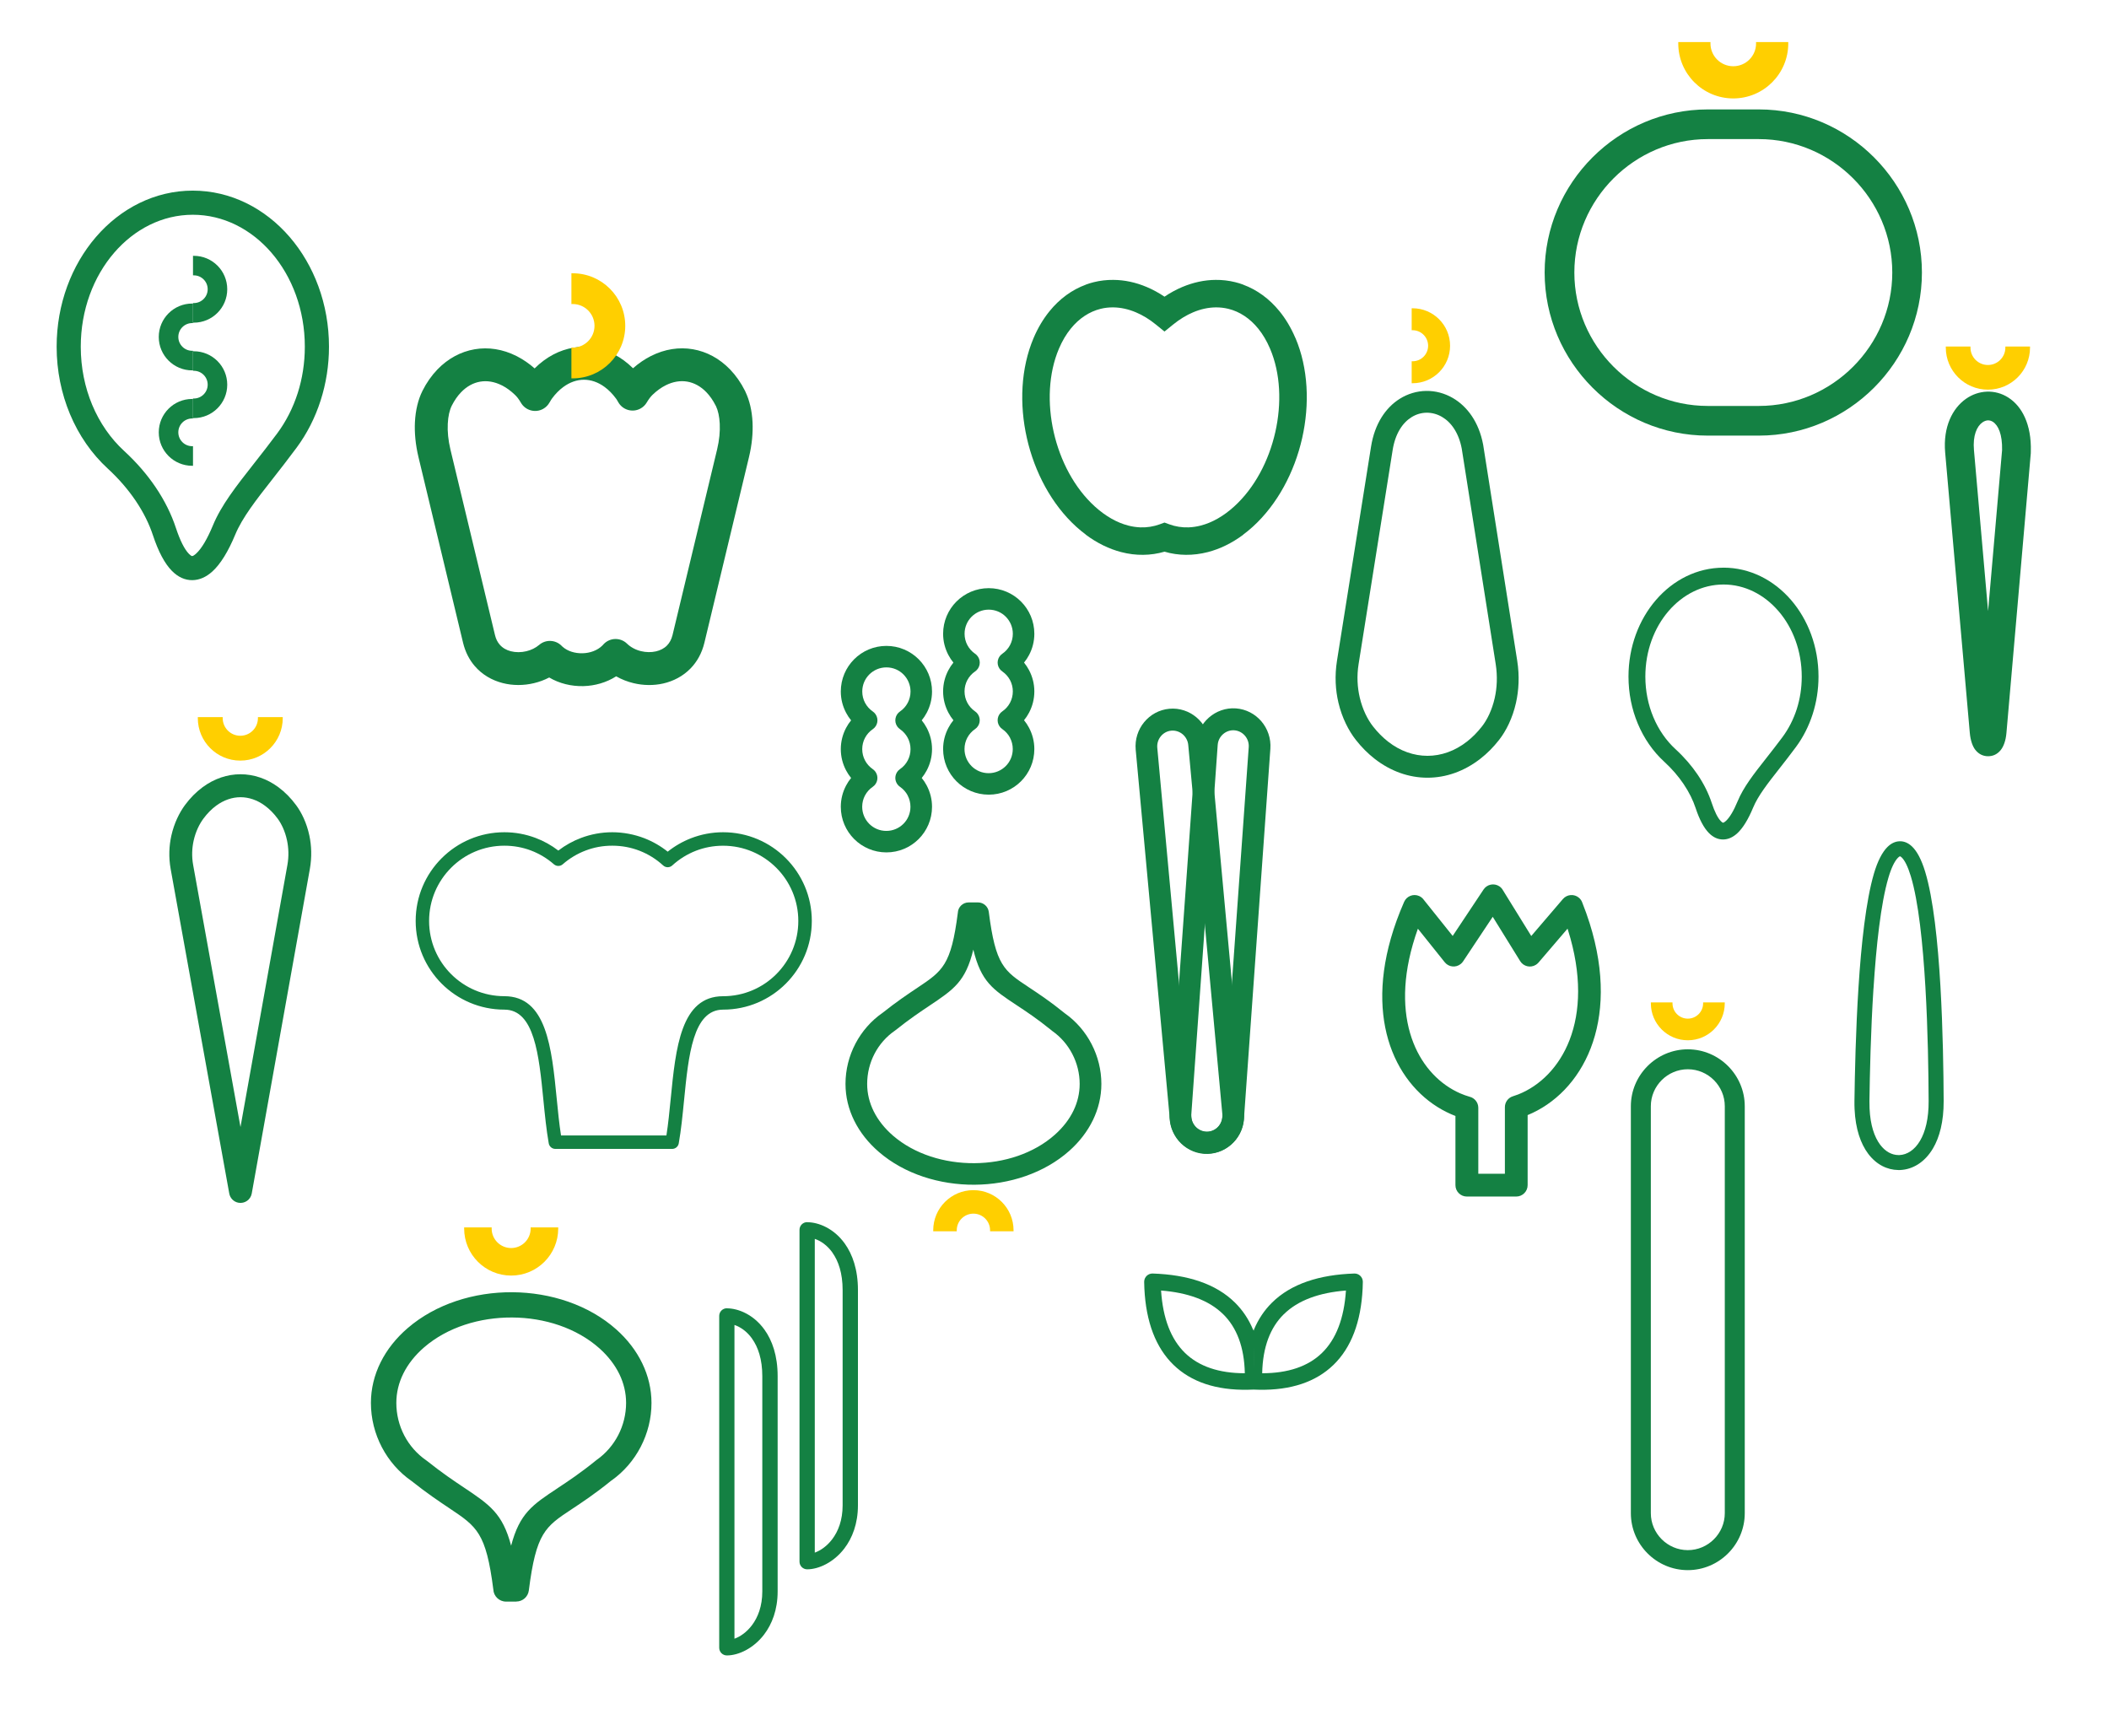
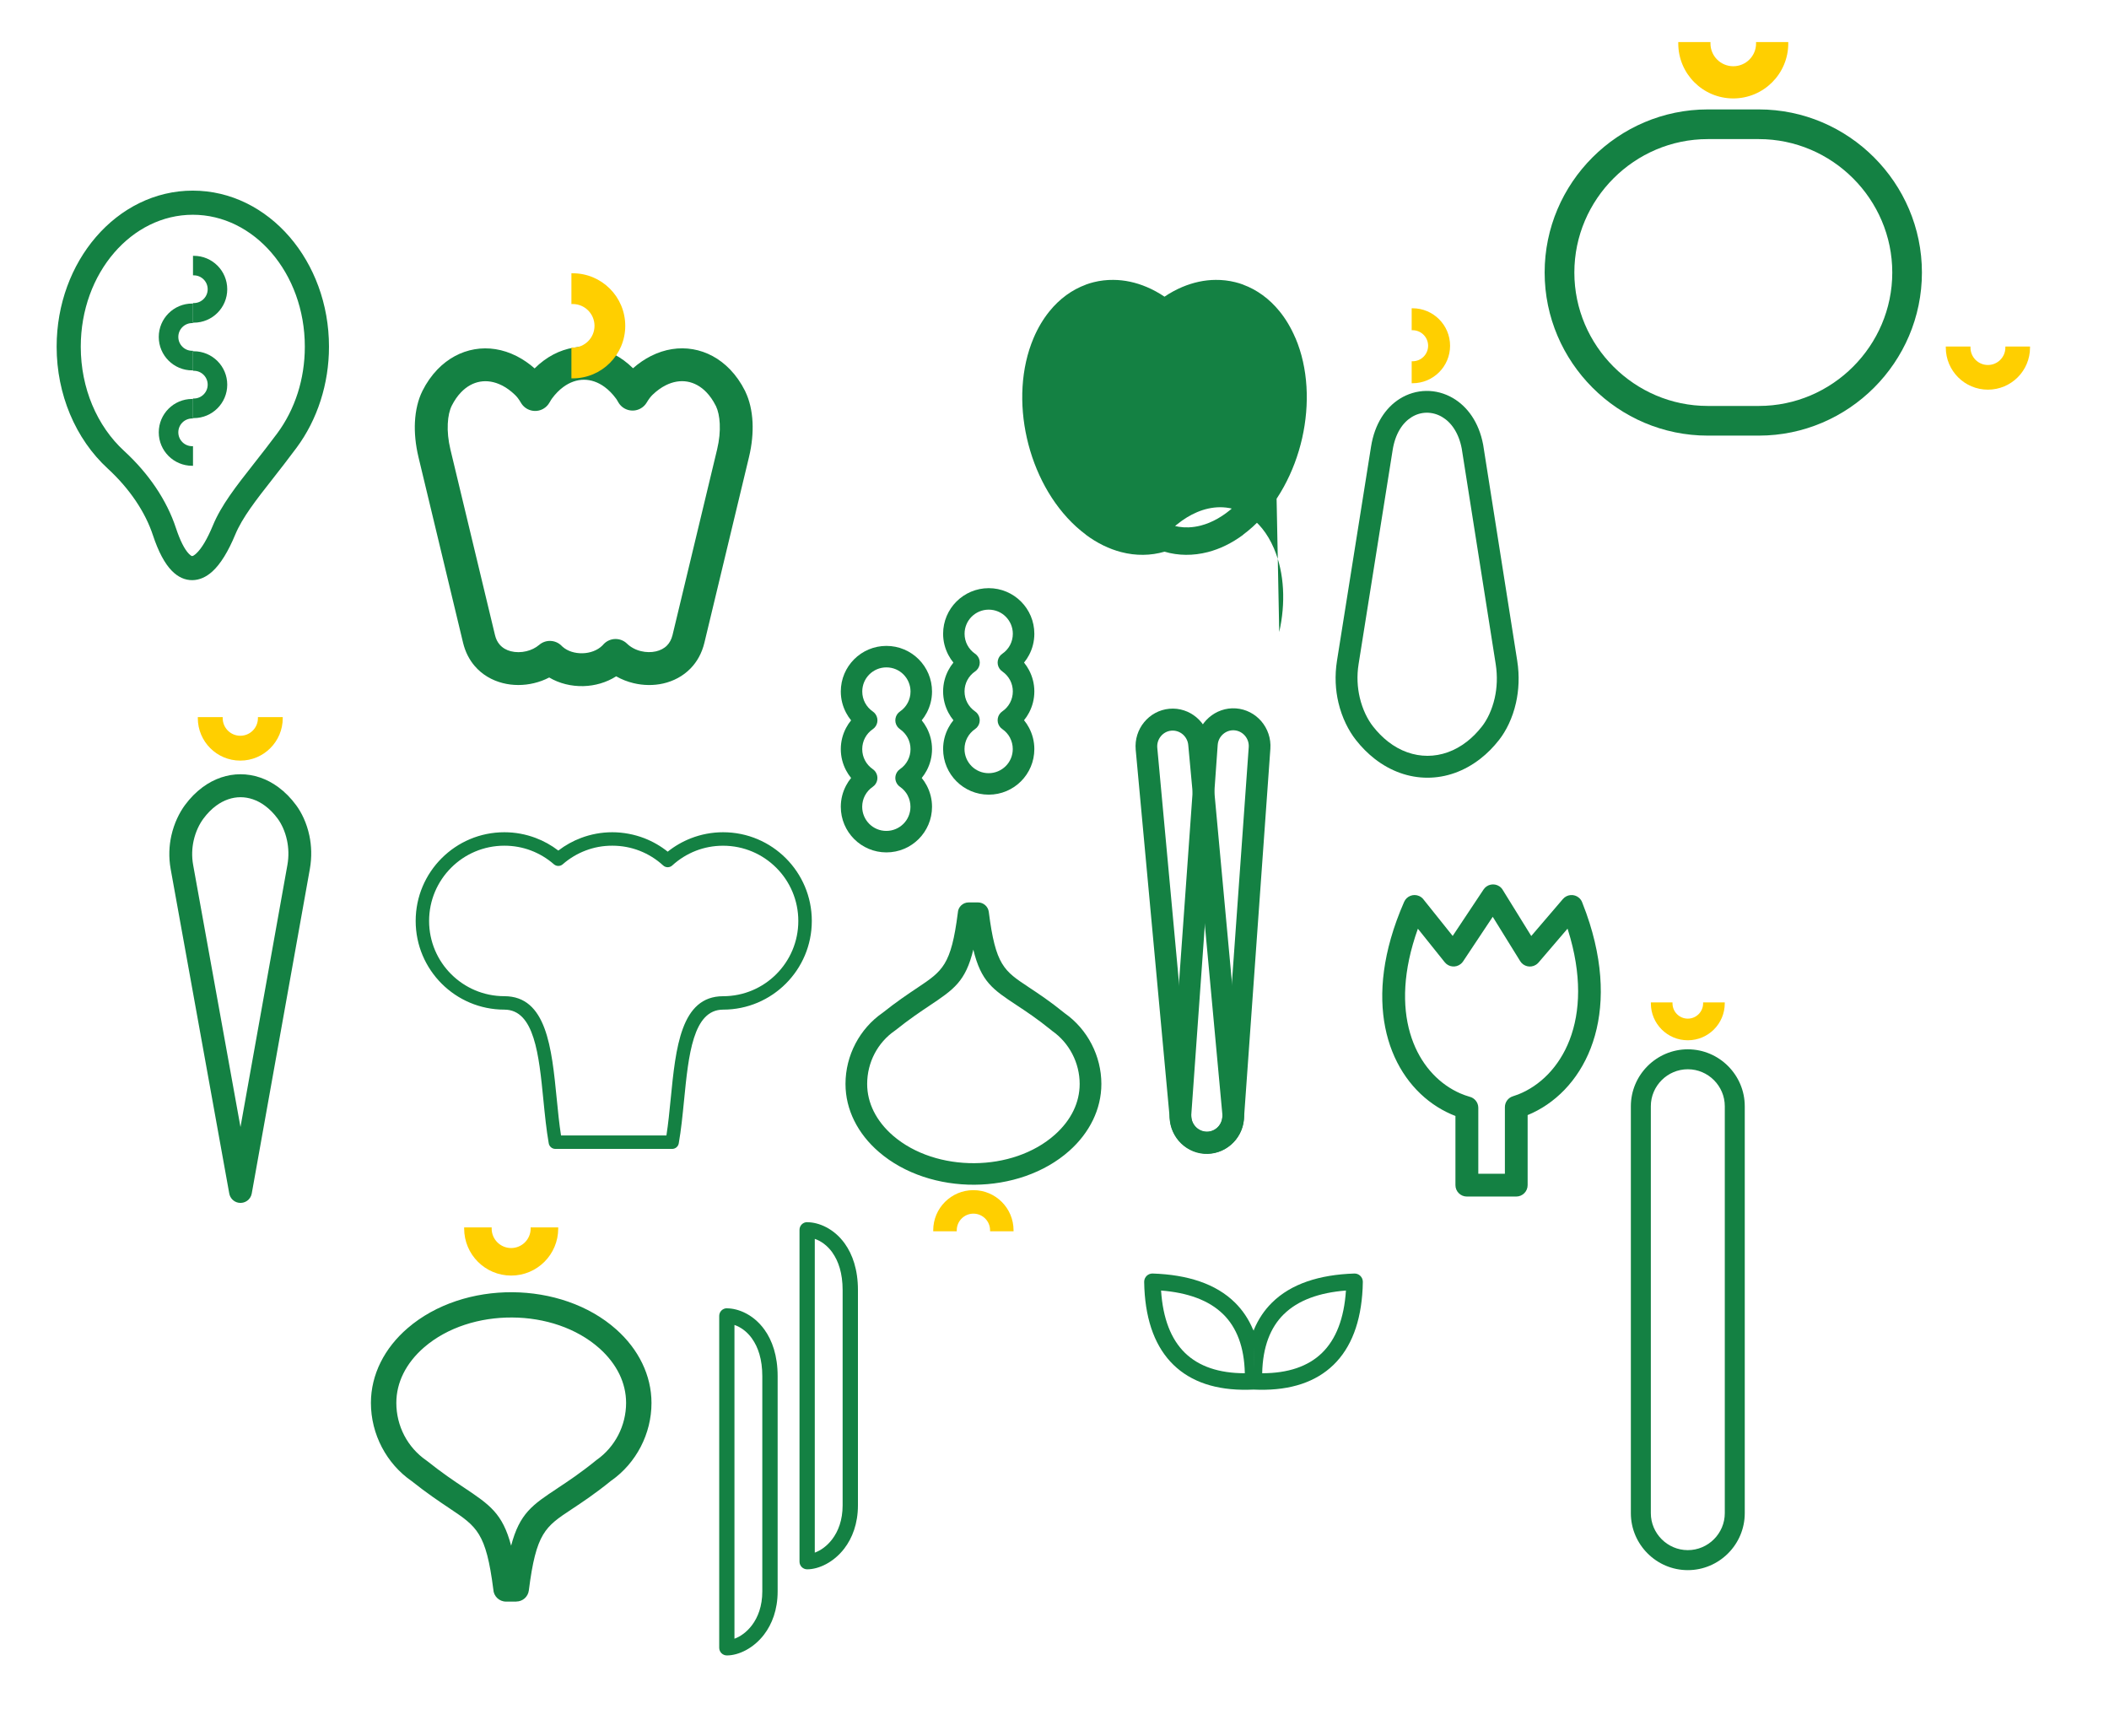
<svg xmlns="http://www.w3.org/2000/svg" id="Layer_1" viewBox="0 0 669.52 551.1">
  <defs>
    <style>
      .cls-1, .cls-2 {
        fill: #148143;
      }

      .cls-1, .cls-3 {
        fill-rule: evenodd;
      }

      .cls-3 {
        fill: #ffcf00;
      }
    </style>
  </defs>
  <g>
    <path class="cls-2" d="M333.74,327.06c-4.43-3.6-8.07-6-11.04-7.96-7.55-4.99-11.25-7.44-13.71-17.62-2.46,10.14-6.18,12.63-13.97,17.84-2.85,1.91-6.33,4.23-10.64,7.68-.08.06-.16.12-.24.18-2.77,1.9-4.98,4.43-6.49,7.32-1.53,2.92-2.36,6.22-2.36,9.64,0,3.05.73,5.96,2.06,8.65,1.42,2.86,3.52,5.49,6.16,7.77,6.82,5.88,16.31,8.79,25.82,8.73,9.46-.06,18.86-3.08,25.57-9.06,2.53-2.26,4.54-4.83,5.89-7.63,1.27-2.63,1.96-5.48,1.96-8.46,0-3.34-.82-6.6-2.32-9.49-1.49-2.89-3.66-5.42-6.36-7.32-.11-.08-.22-.17-.32-.26h0ZM326.5,313.37c3.07,2.03,6.83,4.51,11.57,8.36,3.59,2.53,6.48,5.91,8.47,9.76,2,3.87,3.1,8.21,3.1,12.64,0,4.02-.94,7.87-2.66,11.44-1.76,3.63-4.31,6.94-7.5,9.78-7.99,7.12-19.05,10.71-30.12,10.78-11.07.07-22.22-3.4-30.34-10.4-3.33-2.87-6-6.22-7.83-9.92-1.8-3.63-2.78-7.57-2.78-11.69,0-4.51,1.12-8.9,3.17-12.81,2.03-3.86,4.96-7.24,8.62-9.77,4.41-3.51,8.04-5.94,11.02-7.93,8.06-5.39,10.72-7.17,12.85-23.81.07-1.84,1.59-3.3,3.44-3.3h2.99c1.7.01,3.18,1.28,3.4,3.01,2.15,16.94,4.81,18.7,12.61,23.86Z" />
    <path class="cls-3" d="M321.76,390.91c0-.1,0-.21,0-.31,0-7.04-5.71-12.75-12.75-12.75s-12.75,5.71-12.75,12.75c0,.1,0,.21,0,.31h7.47c0-.1,0-.21,0-.31,0-2.92,2.37-5.29,5.29-5.29s5.29,2.37,5.29,5.29c0,.1,0,.21,0,.31h7.47Z" />
  </g>
-   <path class="cls-2" d="M411.23,107.3c-1.37-3.22-3.06-6.05-5.02-8.46-3.26-4.02-7.21-6.86-11.55-8.46v-.02c-.84-.31-1.69-.57-2.55-.78-2.02-.5-4.09-.74-6.19-.72-3.51.02-7.1.78-10.65,2.28-1.88.8-3.75,1.81-5.59,3.05-1.84-1.24-3.71-2.25-5.59-3.05-3.55-1.51-7.14-2.26-10.65-2.28-2.1-.02-4.18.22-6.19.72-.86.21-1.71.47-2.55.78v.02c-4.35,1.6-8.3,4.44-11.55,8.46-1.96,2.42-3.65,5.24-5.02,8.46-4.06,9.56-4.58,21.02-2.13,31.81,2.44,10.79,7.85,21.01,15.66,28.11,1,.91,2.02,1.74,3.05,2.51v.04c3.62,2.69,7.4,4.51,11.19,5.5,2.36.62,4.71.91,7.02.88,2.31-.02,4.58-.36,6.77-1,2.19.65,4.46.98,6.77,1,2.31.02,4.66-.27,7.02-.88,3.79-.99,7.58-2.81,11.19-5.5v-.04c1.03-.77,2.05-1.6,3.05-2.51,7.8-7.1,13.22-17.32,15.66-28.11,2.44-10.8,1.93-22.26-2.13-31.81ZM404.85,137.21c-2.06,9.11-6.57,17.69-13.03,23.57-3.46,3.15-7.07,5.15-10.6,6.07-1.31.34-2.61.53-3.89.58-2.12.07-4.18-.25-6.13-.97l-1.5-.55h-.02s-.02,0-.02,0l-1.5.55c-1.94.71-4.01,1.04-6.13.97-1.28-.05-2.59-.24-3.89-.58-3.53-.92-7.14-2.93-10.6-6.07-6.46-5.88-10.96-14.45-13.03-23.57-2.06-9.1-1.67-18.65,1.65-26.49,1.05-2.48,2.32-4.61,3.76-6.38,2.67-3.3,5.94-5.41,9.47-6.29,1.31-.33,2.68-.48,4.07-.46,2.34.03,4.76.56,7.17,1.58,2.12.9,4.23,2.17,6.28,3.84l2.75,2.23.02-.02.02.02,2.75-2.23c2.05-1.66,4.16-2.94,6.28-3.84,2.42-1.03,4.84-1.55,7.17-1.58,1.39-.02,2.75.14,4.07.46,3.53.87,6.8,2.99,9.47,6.29,1.44,1.77,2.7,3.9,3.76,6.38,3.33,7.83,3.71,17.38,1.65,26.49Z" />
+   <path class="cls-2" d="M411.23,107.3c-1.37-3.22-3.06-6.05-5.02-8.46-3.26-4.02-7.21-6.86-11.55-8.46v-.02c-.84-.31-1.69-.57-2.55-.78-2.02-.5-4.09-.74-6.19-.72-3.51.02-7.1.78-10.65,2.28-1.88.8-3.75,1.81-5.59,3.05-1.84-1.24-3.71-2.25-5.59-3.05-3.55-1.51-7.14-2.26-10.65-2.28-2.1-.02-4.18.22-6.19.72-.86.21-1.71.47-2.55.78v.02c-4.35,1.6-8.3,4.44-11.55,8.46-1.96,2.42-3.65,5.24-5.02,8.46-4.06,9.56-4.58,21.02-2.13,31.81,2.44,10.79,7.85,21.01,15.66,28.11,1,.91,2.02,1.74,3.05,2.51v.04c3.62,2.69,7.4,4.51,11.19,5.5,2.36.62,4.71.91,7.02.88,2.31-.02,4.58-.36,6.77-1,2.19.65,4.46.98,6.77,1,2.31.02,4.66-.27,7.02-.88,3.79-.99,7.58-2.81,11.19-5.5v-.04c1.03-.77,2.05-1.6,3.05-2.51,7.8-7.1,13.22-17.32,15.66-28.11,2.44-10.8,1.93-22.26-2.13-31.81ZM404.85,137.21c-2.06,9.11-6.57,17.69-13.03,23.57-3.46,3.15-7.07,5.15-10.6,6.07-1.31.34-2.61.53-3.89.58-2.12.07-4.18-.25-6.13-.97l-1.5-.55h-.02s-.02,0-.02,0l-1.5.55l2.75,2.23.02-.02.02.02,2.75-2.23c2.05-1.66,4.16-2.94,6.28-3.84,2.42-1.03,4.84-1.55,7.17-1.58,1.39-.02,2.75.14,4.07.46,3.53.87,6.8,2.99,9.47,6.29,1.44,1.77,2.7,3.9,3.76,6.38,3.33,7.83,3.71,17.38,1.65,26.49Z" />
  <path class="cls-2" d="M213.37,364.76h-37.06c-1.08,0-1.98-.81-2.12-1.85-.74-4.2-1.21-8.91-1.68-13.64-1.41-14.3-2.84-28.73-12.39-28.73-7.78,0-14.81-3.15-19.91-8.25-5.1-5.1-8.25-12.13-8.25-19.91s3.15-14.81,8.25-19.91c5.1-5.1,12.13-8.25,19.91-8.25,3.47,0,6.81.64,9.9,1.8,2.62.98,5.05,2.35,7.23,4.02,2.18-1.68,4.62-3.04,7.23-4.02,3.09-1.16,6.43-1.8,9.9-1.8s7.02.68,10.2,1.91c2.69,1.05,5.18,2.49,7.39,4.26,2.21-1.77,4.7-3.21,7.39-4.26,3.17-1.23,6.61-1.91,10.2-1.91,7.78,0,14.81,3.15,19.91,8.25,5.1,5.1,8.25,12.13,8.25,19.91s-3.15,14.81-8.25,19.91c-5.1,5.1-12.13,8.25-19.91,8.25-9.55,0-10.98,14.43-12.39,28.73-.47,4.76-.94,9.5-1.69,13.72-.18,1.04-1.08,1.77-2.1,1.77h0ZM178.12,360.49h33.44c.58-3.7.97-7.66,1.36-11.63,1.6-16.22,3.22-32.58,16.63-32.58,6.6,0,12.57-2.67,16.89-7,4.32-4.32,6.99-10.29,6.99-16.89s-2.67-12.57-6.99-16.89c-4.32-4.32-10.29-7-16.89-7-3.07,0-5.99.57-8.66,1.61-2.77,1.08-5.3,2.67-7.47,4.65-.81.75-2.07.77-2.9,0-2.17-1.99-4.7-3.58-7.48-4.66-2.67-1.04-5.59-1.61-8.66-1.61s-5.79.53-8.4,1.51c-2.71,1.02-5.18,2.51-7.32,4.38-.79.71-2,.73-2.82.01-2.14-1.87-4.62-3.37-7.33-4.39-2.6-.98-5.43-1.51-8.4-1.51-6.6,0-12.57,2.67-16.89,7-4.32,4.32-7,10.29-7,16.89s2.67,12.57,7,16.89c4.32,4.32,10.29,7,16.89,7,13.41,0,15.03,16.37,16.63,32.58.39,3.97.78,7.93,1.36,11.63Z" />
-   <path class="cls-2" d="M547.13,180.22c8.4,0,15.99,3.93,21.46,10.27,5.38,6.24,8.71,14.84,8.71,24.3,0,4.15-.65,8.16-1.84,11.89-1.24,3.87-3.05,7.42-5.33,10.49-1.95,2.63-3.65,4.8-5.22,6.8-3.77,4.8-6.8,8.66-8.38,12.47-1.55,3.73-3.25,6.5-5.04,8.14-1.39,1.26-2.88,1.93-4.47,1.94-1.63.01-3.15-.66-4.54-2.08-1.54-1.57-2.96-4.17-4.19-7.9-.8-2.43-2.06-5.02-3.82-7.63-1.62-2.4-3.67-4.81-6.18-7.11-3.52-3.23-6.4-7.36-8.37-12.09-1.89-4.52-2.94-9.58-2.94-14.91,0-9.46,3.33-18.06,8.71-24.3,5.47-6.35,13.05-10.27,21.46-10.27h0ZM564.56,193.98c-4.48-5.2-10.64-8.41-17.42-8.41s-12.94,3.22-17.42,8.41c-4.57,5.3-7.39,12.66-7.39,20.81,0,4.62.91,8.99,2.53,12.87,1.67,4,4.1,7.49,7.06,10.2,2.83,2.6,5.15,5.33,6.99,8.05,2.05,3.03,3.52,6.07,4.47,8.95.97,2.94,1.95,4.85,2.92,5.84.32.33.56.49.71.49.19,0,.49-.19.9-.56,1.2-1.1,2.46-3.22,3.71-6.23,1.86-4.5,5.09-8.61,9.11-13.72,1.65-2.1,3.44-4.38,5.14-6.67,1.94-2.62,3.48-5.63,4.54-8.92,1.01-3.18,1.57-6.64,1.57-10.28,0-8.16-2.83-15.51-7.39-20.81Z" />
  <path class="cls-2" d="M461.17,297.14l9.8-14.74c1.1-1.66,3.34-2.12,5-1.02.51.34.91.79,1.18,1.3l8.96,14.48,10.05-11.74c1.3-1.51,3.57-1.69,5.09-.4.52.44.88,1,1.08,1.6.89,2.25,1.66,4.4,2.3,6.44,5.02,15.93,4.35,29.38.36,39.71-4.05,10.48-11.52,17.76-20.03,21.25v22.24c0,2-1.62,3.62-3.62,3.62h-15.68c-2,0-3.62-1.62-3.62-3.62v-21.96c-.46-.18-.93-.37-1.39-.57-7.96-3.48-14.87-10.3-18.69-19.97-3.72-9.42-4.51-21.55-.41-35.88,1.05-3.67,2.44-7.53,4.2-11.55.8-1.83,2.92-2.66,4.75-1.87.64.28,1.15.72,1.52,1.25l9.15,11.44h0ZM473.88,291.07l-9.42,14.17h0c-.2.3-.45.58-.76.82-1.55,1.24-3.82.99-5.06-.57l-8.52-10.64c-.61,1.69-1.14,3.36-1.61,5-3.62,12.66-2.99,23.2.19,31.25,3.08,7.8,8.56,13.27,14.85,16.02.94.41,1.94.77,2.97,1.07,1.59.38,2.78,1.81,2.78,3.52v20.93h8.44v-21.14h0c0-1.54.99-2.97,2.54-3.45.64-.2,1.22-.4,1.72-.6,6.86-2.73,12.94-8.65,16.28-17.28,3.44-8.91,3.96-20.72-.53-34.96l-.12-.38-9.22,10.77h0c-.24.27-.52.52-.85.72-1.69,1.05-3.92.52-4.96-1.17l-8.71-14.07Z" />
  <path class="cls-2" d="M230.74,415.37c3.67,0,8.53,2.01,11.95,6.78,2.45,3.41,4.18,8.24,4.18,14.75v68.34c0,5.85-1.8,10.42-4.33,13.73-3.39,4.43-8.15,6.6-11.79,6.6-1.34,0-2.43-1.09-2.43-2.43v-105.36c0-1.34,1.09-2.43,2.43-2.43h0ZM238.74,424.97c-1.65-2.3-3.69-3.68-5.58-4.32v99.61c1.86-.67,3.87-2.07,5.51-4.22,1.94-2.54,3.33-6.12,3.33-10.79v-68.34c0-5.38-1.35-9.26-3.27-11.93Z" />
  <path class="cls-2" d="M256.24,388.03c3.67,0,8.53,2.01,11.94,6.78,2.44,3.41,4.18,8.24,4.18,14.75v68.34c0,5.85-1.8,10.42-4.33,13.73-3.39,4.43-8.16,6.6-11.79,6.6-1.34,0-2.43-1.09-2.43-2.43v-105.36c0-1.34,1.09-2.43,2.43-2.43h0ZM264.24,397.64c-1.65-2.3-3.69-3.68-5.58-4.32v99.61c1.86-.67,3.87-2.07,5.51-4.22,1.94-2.54,3.33-6.12,3.33-10.79v-68.34c0-5.38-1.35-9.26-3.27-11.93Z" />
  <path class="cls-2" d="M292.61,246.99c.61.74,1.14,1.54,1.59,2.4,1.07,2.03,1.68,4.32,1.68,6.75,0,4-1.62,7.62-4.24,10.24-2.62,2.62-6.24,4.24-10.24,4.24s-7.62-1.62-10.24-4.24c-2.62-2.62-4.24-6.24-4.24-10.24,0-2.43.61-4.73,1.68-6.75.45-.85.98-1.66,1.59-2.4-.61-.74-1.14-1.54-1.59-2.4-1.07-2.03-1.68-4.32-1.68-6.75s.61-4.73,1.68-6.75c.45-.85.98-1.66,1.59-2.4-.61-.74-1.14-1.54-1.59-2.4-1.07-2.03-1.68-4.32-1.68-6.75,0-4,1.62-7.62,4.24-10.24,2.62-2.62,6.24-4.24,10.24-4.24s7.62,1.62,10.24,4.24c2.62,2.62,4.24,6.24,4.24,10.24,0,2.43-.61,4.73-1.68,6.75-.45.85-.98,1.66-1.59,2.4.6.74,1.14,1.54,1.59,2.4,1.07,2.03,1.68,4.32,1.68,6.75s-.61,4.73-1.68,6.75c-.45.85-.98,1.66-1.59,2.4h0ZM288.17,252.56c-.58-1.09-1.41-2.03-2.42-2.73-.36-.24-.68-.55-.93-.92-1.06-1.55-.66-3.67.89-4.73,1.03-.7,1.88-1.65,2.46-2.76.56-1.06.88-2.28.88-3.58s-.32-2.52-.88-3.58c-.58-1.09-1.41-2.03-2.42-2.73-.36-.24-.68-.55-.93-.92-1.06-1.55-.66-3.67.89-4.73,1.03-.7,1.88-1.65,2.46-2.76.56-1.06.88-2.28.88-3.58,0-2.12-.86-4.03-2.24-5.42s-3.3-2.24-5.42-2.24-4.03.86-5.42,2.24c-1.39,1.39-2.24,3.3-2.24,5.42,0,1.3.32,2.52.88,3.58.58,1.09,1.41,2.03,2.42,2.73.36.24.68.55.93.92,1.06,1.55.66,3.67-.89,4.73-1.03.7-1.88,1.65-2.47,2.76-.56,1.06-.88,2.28-.88,3.58s.32,2.52.88,3.58c.58,1.09,1.41,2.03,2.42,2.73.36.24.68.55.93.92,1.06,1.55.66,3.67-.89,4.73-1.03.7-1.88,1.65-2.47,2.76-.56,1.06-.88,2.28-.88,3.58,0,2.12.86,4.03,2.24,5.42,1.39,1.39,3.3,2.24,5.42,2.24s4.03-.86,5.42-2.24,2.24-3.3,2.24-5.42c0-1.3-.32-2.52-.88-3.58Z" />
  <path class="cls-2" d="M325.09,228.66c.61.74,1.14,1.54,1.59,2.4,1.07,2.03,1.68,4.32,1.68,6.75,0,4-1.62,7.62-4.24,10.24-2.62,2.62-6.24,4.24-10.24,4.24s-7.62-1.62-10.24-4.24c-2.62-2.62-4.24-6.24-4.24-10.24,0-2.43.61-4.73,1.68-6.75.45-.85.98-1.66,1.59-2.4-.61-.74-1.14-1.54-1.59-2.4-1.07-2.03-1.68-4.32-1.68-6.75s.61-4.73,1.68-6.75c.45-.85.98-1.66,1.59-2.4-.61-.74-1.14-1.54-1.59-2.4-1.07-2.03-1.68-4.32-1.68-6.75,0-4,1.62-7.62,4.24-10.24,2.62-2.62,6.24-4.24,10.24-4.24s7.62,1.62,10.24,4.24c2.62,2.62,4.24,6.24,4.24,10.24,0,2.43-.61,4.73-1.68,6.75-.45.85-.98,1.66-1.59,2.4.6.74,1.14,1.54,1.59,2.4,1.07,2.03,1.68,4.32,1.68,6.75s-.61,4.73-1.68,6.75c-.45.85-.98,1.66-1.59,2.4h0ZM320.65,234.23c-.58-1.09-1.41-2.03-2.42-2.73-.36-.24-.68-.55-.93-.92-1.06-1.55-.66-3.67.89-4.73,1.03-.7,1.88-1.65,2.46-2.76.56-1.06.88-2.28.88-3.58s-.32-2.52-.88-3.58c-.58-1.09-1.41-2.03-2.42-2.73-.36-.24-.68-.55-.93-.92-1.06-1.55-.66-3.67.89-4.73,1.03-.7,1.88-1.65,2.46-2.76.56-1.06.88-2.28.88-3.58,0-2.12-.86-4.03-2.24-5.42s-3.3-2.24-5.42-2.24-4.03.86-5.42,2.24c-1.39,1.39-2.24,3.3-2.24,5.42,0,1.3.32,2.52.88,3.58.58,1.09,1.41,2.03,2.42,2.73.36.24.68.55.93.92,1.06,1.55.66,3.67-.89,4.73-1.03.7-1.88,1.65-2.47,2.76-.56,1.06-.88,2.28-.88,3.58s.32,2.52.88,3.58c.58,1.09,1.41,2.03,2.42,2.73.36.24.68.55.93.92,1.06,1.55.66,3.67-.89,4.73-1.03.7-1.88,1.65-2.47,2.76-.56,1.06-.88,2.28-.88,3.58,0,2.12.86,4.03,2.24,5.42,1.39,1.39,3.3,2.24,5.42,2.24s4.03-.86,5.42-2.24,2.24-3.3,2.24-5.42c0-1.3-.32-2.52-.88-3.58Z" />
  <g>
    <path class="cls-2" d="M194.1,470.03c-5.17,4.2-9.27,6.91-12.61,9.12-8.41,5.56-11.29,7.47-13.61,25.8-.26,2.03-1.99,3.51-3.98,3.51v.02h-3.26c-2.17,0-3.94-1.72-4.03-3.86-2.31-17.99-5.18-19.91-13.88-25.73-3.25-2.18-7.21-4.82-12.02-8.65-4.02-2.78-7.24-6.49-9.47-10.74-2.26-4.3-3.49-9.14-3.49-14.09,0-4.53,1.08-8.86,3.06-12.86,2.01-4.06,4.94-7.74,8.6-10.89,8.9-7.67,21.11-11.48,33.24-11.4,12.12.08,24.24,4.01,33,11.82,3.5,3.12,6.31,6.75,8.24,10.75,1.89,3.92,2.93,8.16,2.93,12.59,0,4.87-1.2,9.64-3.41,13.9-2.19,4.23-5.36,7.94-9.31,10.73h0ZM177.05,472.44c3.22-2.13,7.18-4.75,11.99-8.65.12-.11.24-.21.38-.3,2.91-2.04,5.24-4.77,6.85-7.87,1.61-3.12,2.49-6.63,2.49-10.22,0-3.2-.75-6.26-2.11-9.09-1.46-3.01-3.62-5.79-6.35-8.23-7.26-6.47-17.44-9.74-27.68-9.8-10.3-.07-20.57,3.09-27.95,9.45-2.85,2.46-5.12,5.29-6.64,8.37-1.43,2.89-2.21,6.02-2.21,9.3,0,3.68.9,7.24,2.54,10.37,1.63,3.11,4.01,5.83,6.98,7.88.1.06.19.13.28.21,4.7,3.75,8.48,6.28,11.58,8.35,8.27,5.53,12.36,8.27,15.06,18.52,2.71-10.29,6.77-12.98,14.79-18.28Z" />
    <path class="cls-3" d="M177.21,389.68c0,.12,0,.24,0,.36,0,8.24-6.68,14.93-14.93,14.93s-14.93-6.68-14.93-14.93c0-.12,0-.24,0-.36h8.74c0,.12-.01.24-.01.36,0,3.42,2.77,6.19,6.19,6.19s6.19-2.77,6.19-6.19c0-.12,0-.24-.01-.36h8.74Z" />
  </g>
  <g>
-     <path class="cls-2" d="M644.71,143.69l-7.75,89.02c-.21,2.43-.9,4.26-1.77,5.36-1.06,1.35-2.44,2.02-4.04,2.02-1.62,0-3-.68-4.06-2.02-.85-1.08-1.54-2.93-1.76-5.39l-7.82-88.99c-.72-8.22,2.36-14.09,6.6-17.07h0c2.01-1.42,4.31-2.19,6.64-2.28,2.36-.09,4.72.53,6.83,1.89,4.21,2.7,7.39,8.37,7.12,17.2,0,.09,0,.18-.02.27h.02ZM631.14,193.95l4.44-51.06h0c.1-4.99-1.2-7.87-2.94-8.98-.5-.32-1.05-.47-1.57-.45-.55.02-1.14.23-1.7.62h0s-.01,0-.01,0c-1.82,1.28-3.11,4.24-2.71,8.81l4.48,51.06Z" />
    <path class="cls-3" d="M644.45,110.01c0,.11,0,.22,0,.33,0,7.39-5.99,13.37-13.37,13.37s-13.37-5.99-13.37-13.37c0-.11,0-.22,0-.33h7.83c0,.11,0,.22,0,.33,0,3.06,2.48,5.54,5.54,5.54s5.54-2.48,5.54-5.54c0-.11,0-.22,0-.33h7.83Z" />
  </g>
  <g>
    <path class="cls-2" d="M470.46,230.63c1.66-2.12,3.19-5.22,4.05-9.01.72-3.2.93-6.86.31-10.82l-10.78-68.39h0c-.95-5-3.35-8.35-6.26-10.05-1.54-.9-3.23-1.35-4.91-1.33-1.66.02-3.33.5-4.83,1.46-2.82,1.78-5.11,5.22-5.93,10.39l-10.81,67.95c-.62,3.87-.37,7.48.37,10.65.9,3.82,2.5,6.96,4.21,9.15,1.48,1.89,3.08,3.49,4.76,4.81,3.86,3.02,8.2,4.52,12.53,4.52s8.67-1.51,12.53-4.52c1.69-1.32,3.29-2.92,4.76-4.81h0ZM481.26,223.14c-1.09,4.86-3.13,8.91-5.35,11.75-1.83,2.34-3.83,4.35-5.96,6-5.14,4.01-10.95,6.02-16.79,6.02s-11.65-2.01-16.79-6.02c-2.12-1.66-4.13-3.66-5.96-6-2.27-2.9-4.38-6.98-5.52-11.83-.93-3.95-1.22-8.46-.45-13.31l10.81-67.95c1.17-7.34,4.68-12.39,9.08-15.17,2.6-1.64,5.51-2.48,8.44-2.52,2.92-.04,5.84.73,8.49,2.28,4.52,2.65,8.22,7.59,9.57,14.75h0s.01.07.02.11l10.8,68.5c.77,4.89.5,9.42-.39,13.39Z" />
    <path class="cls-3" d="M448.15,97.87c.1,0,.19,0,.29,0,6.57,0,11.9,5.33,11.9,11.9s-5.33,11.9-11.9,11.9c-.1,0-.19,0-.29,0v-6.97c.1,0,.19,0,.29,0,2.72,0,4.93-2.21,4.93-4.93s-2.21-4.93-4.93-4.93c-.1,0-.19,0-.29,0v-6.97Z" />
  </g>
  <g>
    <path class="cls-2" d="M397.92,441.18l.13-18.98c1.4-3.37,3.33-6.24,5.75-8.63,6.07-6.01,15.06-8.88,26.13-9.25,1.45-.05,2.66,1.09,2.71,2.54,0,.07,0,.14,0,.2-.01.73-.03,1.39-.06,1.99-.52,10.74-3.66,18.83-9.23,24.25-5.61,5.45-13.54,8.1-23.62,7.92-.6-.01-1.17-.03-1.68-.05h-.13ZM407.51,417.29c-4.22,4.18-6.64,10.3-6.82,18.69,8.21,0,14.58-2.16,18.99-6.45,4.44-4.32,7.02-10.93,7.6-19.81-8.44.67-15.21,3.06-19.76,7.57Z" />
    <path class="cls-2" d="M397.95,441.18l.38-18.6-.51-.38c-1.4-3.37-3.33-6.24-5.75-8.63-6.07-6.01-15.06-8.88-26.13-9.25-1.45-.05-2.66,1.09-2.71,2.54,0,.07,0,.14,0,.2.01.73.03,1.39.06,1.99.52,10.74,3.66,18.83,9.23,24.25,5.61,5.45,13.54,8.1,23.62,7.92.6-.01,1.17-.03,1.68-.05h.13ZM388.36,417.29c4.22,4.18,6.64,10.3,6.82,18.69-8.21,0-14.58-2.16-18.99-6.45-4.44-4.32-7.02-10.93-7.6-19.81,8.44.67,15.21,3.06,19.76,7.57Z" />
  </g>
  <g>
    <path class="cls-2" d="M195.89,127.01c-.05-.07-.16-.23-.34-.48-1.11-1.51-2.32-2.73-3.59-3.66-2.08-1.54-4.35-2.31-6.57-2.31s-4.49.77-6.57,2.31c-1.27.93-2.48,2.15-3.59,3.66-.11.15-.23.33-.36.54-.1.15-.22.37-.37.65h-.02c-.44.83-1.12,1.56-2,2.06-2.49,1.43-5.67.57-7.11-1.92-.32-.55-.64-1.04-.97-1.47-.28-.37-.59-.71-.93-1.04-1.29-1.24-2.62-2.21-3.94-2.9-.08-.04-.17-.08-.25-.12-2.31-1.16-4.66-1.54-6.85-1.16-2.19.37-4.28,1.51-6.07,3.38-1.1,1.14-2.09,2.56-2.94,4.24h0c-.7,1.4-1.16,3.36-1.27,5.75-.12,2.44.13,5.21.84,8.17l14.15,58.92c.29,1.23.8,2.22,1.46,2.99.92,1.08,2.17,1.79,3.56,2.14,1.57.4,3.3.39,4.95-.01,1.51-.36,2.93-1.05,4.07-2.02h0c2.06-1.77,5.17-1.66,7.11.31.13.14.24.24.31.3,1.62,1.43,3.96,2.12,6.34,2.06,2.36-.06,4.67-.87,6.26-2.43.08-.08.15-.15.21-.22.08-.1.17-.2.27-.3,2.01-2.06,5.31-2.11,7.37-.1,1.2,1.17,2.79,1.99,4.48,2.39,1.56.37,3.2.41,4.71.06,1.36-.31,2.59-.93,3.51-1.87.8-.82,1.41-1.91,1.75-3.31l14.15-58.92c.71-2.96.96-5.73.84-8.17-.11-2.27-.53-4.16-1.18-5.55-.04-.07-.07-.13-.11-.2-.85-1.69-1.84-3.1-2.94-4.24-1.79-1.87-3.89-3-6.07-3.38-2.19-.38-4.54,0-6.85,1.16-1.42.71-2.83,1.72-4.18,3.02-.29.28-.59.62-.89,1.01-.33.43-.64.9-.94,1.41h0c-.47.81-1.17,1.51-2.06,1.98-2.54,1.35-5.69.39-7.05-2.14-.06-.11-.18-.31-.36-.6h.01ZM200.97,116.9c1.82-1.6,3.74-2.89,5.69-3.88,4.37-2.2,8.94-2.89,13.3-2.14,4.36.75,8.45,2.92,11.83,6.44,1.81,1.88,3.41,4.15,4.73,6.78.06.11.11.22.15.34,1.25,2.62,2.05,5.91,2.23,9.62.16,3.34-.17,7.09-1.13,11.07l-14.15,58.92c-.81,3.36-2.36,6.07-4.4,8.17-2.41,2.47-5.43,4.03-8.65,4.77-3.07.7-6.35.65-9.45-.1-1.93-.46-3.79-1.19-5.51-2.17-3.1,1.98-6.77,3.02-10.43,3.11-3.77.09-7.6-.82-10.83-2.74-1.53.8-3.16,1.4-4.84,1.8-3.25.78-6.72.8-9.93-.03-3.4-.87-6.53-2.66-8.91-5.45-1.68-1.97-2.96-4.42-3.67-7.36l-14.15-58.92c-.95-3.98-1.29-7.73-1.13-11.07.19-3.86,1.04-7.27,2.38-9.93v-.02s0,0,0,0c1.32-2.63,2.92-4.89,4.73-6.78,3.39-3.52,7.47-5.69,11.83-6.44,4.36-.75,8.93-.06,13.3,2.14.1.05.2.11.3.16,1.89.98,3.72,2.24,5.46,3.77.93-.93,1.9-1.76,2.9-2.5,3.93-2.9,8.32-4.35,12.74-4.35s8.81,1.45,12.74,4.35c.98.72,1.93,1.54,2.84,2.44Z" />
    <path class="cls-3" d="M181.4,86.76c.14,0,.27,0,.41,0,9.21,0,16.68,7.47,16.68,16.68s-7.47,16.68-16.68,16.68c-.14,0-.27,0-.41,0v-9.77c.13,0,.27.01.41.01,3.82,0,6.92-3.1,6.92-6.92s-3.1-6.92-6.92-6.92c-.14,0-.27,0-.41.01v-9.77Z" />
  </g>
-   <path class="cls-2" d="M588.71,349.53c.12-8.66.41-22.42,1.28-36.02.88-13.78,2.37-27.54,4.91-36.18,1.15-3.92,2.63-6.77,4.26-8.4,1.16-1.16,2.46-1.79,3.84-1.84,1.42-.06,2.76.49,4,1.67,1.54,1.47,2.97,4.09,4.15,7.97,2.59,8.5,4.04,22.37,4.85,36.31.8,13.78.99,27.75,1.03,36.51.03,6.55-1.31,11.53-3.39,15.05-2.65,4.48-6.5,6.69-10.42,6.86-.19,0-.4.01-.64,0-3.48-.05-6.9-1.71-9.49-5.14-2.38-3.16-4.06-7.86-4.34-14.22-.04-.81-.05-1.67-.04-2.58h0ZM594.75,313.81c-.88,13.66-1.16,27.25-1.28,35.78-.01.78,0,1.55.04,2.32.23,5.3,1.54,9.1,3.39,11.55,1.64,2.17,3.7,3.23,5.74,3.25.1,0,.23,0,.37,0,2.37-.1,4.77-1.56,6.52-4.53,1.68-2.84,2.76-7,2.73-12.61-.04-8.65-.22-22.47-1.03-36.27-.8-13.64-2.19-27.13-4.65-35.19-.93-3.04-1.91-4.97-2.87-5.89-.26-.25-.44-.36-.54-.36-.13,0-.35.16-.65.46-1.07,1.07-2.12,3.23-3.04,6.37-2.42,8.23-3.86,21.64-4.72,35.13Z" />
  <g>
    <path class="cls-2" d="M61.21,60.52c12.04,0,22.91,5.63,30.75,14.72,7.71,8.95,12.48,21.27,12.48,34.83,0,5.95-.93,11.69-2.64,17.03-1.77,5.55-4.38,10.63-7.64,15.03-2.8,3.77-5.23,6.88-7.48,9.75-5.4,6.88-9.74,12.41-12.01,17.87-2.22,5.35-4.66,9.32-7.23,11.66-1.99,1.81-4.13,2.76-6.4,2.78-2.33.01-4.51-.95-6.5-2.98-2.21-2.25-4.24-5.97-6.01-11.33-1.15-3.48-2.95-7.19-5.48-10.93-2.33-3.44-5.26-6.89-8.85-10.19-5.05-4.64-9.18-10.55-12-17.32-2.7-6.48-4.22-13.73-4.22-21.37,0-13.56,4.77-25.88,12.48-34.83,7.84-9.1,18.71-14.72,30.75-14.72h0ZM86.18,80.24c-6.42-7.45-15.25-12.06-24.97-12.06s-18.55,4.61-24.97,12.06c-6.55,7.6-10.6,18.14-10.6,29.83,0,6.63,1.3,12.88,3.62,18.44,2.39,5.73,5.87,10.73,10.11,14.62,4.06,3.73,7.38,7.63,10.02,11.53,2.94,4.35,5.05,8.71,6.41,12.82,1.39,4.22,2.8,6.95,4.18,8.36.47.47.8.7,1.02.7.27,0,.71-.28,1.28-.8,1.72-1.57,3.52-4.62,5.31-8.93,2.67-6.44,7.3-12.34,13.06-19.67,2.37-3.01,4.92-6.27,7.37-9.57,2.78-3.75,4.99-8.07,6.5-12.78,1.45-4.55,2.25-9.51,2.25-14.73,0-11.69-4.05-22.23-10.6-29.83Z" />
    <g>
      <path class="cls-1" d="M61.27,81.22c.09,0,.17,0,.26,0,5.86,0,10.61,4.75,10.61,10.61s-4.75,10.61-10.61,10.61c-.09,0-.17,0-.26,0v-6.22c.09,0,.17,0,.26,0,2.43,0,4.4-1.97,4.4-4.4s-1.97-4.4-4.4-4.4c-.09,0-.17,0-.26,0v-6.22Z" />
      <path class="cls-1" d="M61.27,96.37c-.09,0-.17,0-.26,0-5.86,0-10.61,4.75-10.61,10.61s4.75,10.61,10.61,10.61c.09,0,.17,0,.26,0v-6.22c-.09,0-.17,0-.26,0-2.43,0-4.4-1.97-4.4-4.4s1.97-4.4,4.4-4.4c.09,0,.17,0,.26,0v-6.22Z" />
      <path class="cls-1" d="M61.27,111.52c.09,0,.17,0,.26,0,5.86,0,10.61,4.75,10.61,10.61s-4.75,10.61-10.61,10.61c-.09,0-.17,0-.26,0v-6.22c.09,0,.17,0,.26,0,2.43,0,4.4-1.97,4.4-4.4s-1.97-4.4-4.4-4.4c-.09,0-.17,0-.26,0v-6.22Z" />
      <path class="cls-1" d="M61.27,126.66c-.09,0-.17,0-.26,0-5.86,0-10.61,4.75-10.61,10.61s4.75,10.61,10.61,10.61c.09,0,.17,0,.26,0v-6.22c-.09,0-.17,0-.26,0-2.43,0-4.4-1.97-4.4-4.4s1.97-4.4,4.4-4.4c.09,0,.17,0,.26,0v-6.22Z" />
    </g>
  </g>
  <g>
    <path class="cls-2" d="M392.35,224.9h0c3.24.23,6.1,1.79,8.08,4.1,1.98,2.32,3.09,5.4,2.86,8.7l-8.39,117.5c-.23,3.29-1.77,6.19-4.06,8.2-2.29,2.01-5.33,3.15-8.58,2.92h0c-3.24-.23-6.1-1.79-8.08-4.1-1.98-2.32-3.09-5.4-2.86-8.7l8.39-117.5c.23-3.29,1.77-6.19,4.06-8.2,2.29-2.01,5.33-3.15,8.58-2.92h0ZM391.85,231.86h0c-1.35-.1-2.62.38-3.58,1.22-.96.84-1.6,2.05-1.7,3.42l-8.39,117.5c-.1,1.37.37,2.66,1.2,3.63.83.97,2.02,1.62,3.37,1.72h0c1.35.1,2.62-.38,3.58-1.22.96-.84,1.6-2.05,1.7-3.42l8.39-117.5c.1-1.37-.37-2.66-1.2-3.63-.83-.97-2.02-1.62-3.37-1.72Z" />
    <path class="cls-2" d="M371.2,225.02h0c3.24-.3,6.31.77,8.64,2.74,2.33,1.97,3.93,4.83,4.23,8.12l10.83,117.3c.3,3.29-.74,6.4-2.67,8.75-1.93,2.36-4.75,3.97-7.99,4.27h0c-3.24.3-6.31-.77-8.64-2.74-2.33-1.97-3.93-4.83-4.23-8.12l-10.83-117.3c-.3-3.29.74-6.4,2.67-8.75,1.93-2.36,4.75-3.97,7.99-4.27h0ZM371.84,231.97h0c-1.35.12-2.53.8-3.33,1.79-.81.99-1.25,2.29-1.12,3.65l10.83,117.3c.13,1.37.8,2.56,1.77,3.39.98.82,2.26,1.27,3.61,1.15h0c1.35-.12,2.53-.8,3.33-1.79.81-.99,1.25-2.29,1.12-3.65l-10.83-117.3c-.13-1.37-.8-2.56-1.77-3.39-.98-.82-2.26-1.27-3.61-1.15Z" />
  </g>
  <g>
    <path class="cls-2" d="M558.35,138.3h-16.21c-14.24,0-27.19-5.82-36.57-15.21-9.38-9.38-15.21-22.33-15.21-36.57s5.82-27.19,15.21-36.57c9.38-9.38,22.33-15.21,36.57-15.21h16.21c14.24,0,27.19,5.82,36.57,15.21,9.38,9.38,15.21,22.33,15.21,36.57s-5.82,27.19-15.21,36.57c-9.38,9.38-22.33,15.21-36.57,15.21h0ZM542.15,128.88h16.21c11.64,0,22.23-4.77,29.91-12.45,7.68-7.68,12.45-18.27,12.45-29.91s-4.77-22.23-12.45-29.91c-7.68-7.68-18.27-12.45-29.91-12.45h-16.21c-11.64,0-22.23,4.77-29.91,12.45-7.68,7.68-12.45,18.27-12.45,29.91s4.77,22.23,12.45,29.91c7.68,7.68,18.27,12.45,29.91,12.45Z" />
    <path class="cls-3" d="M567.7,13.36c0,.14,0,.28,0,.43,0,9.64-7.82,17.46-17.46,17.46s-17.46-7.82-17.46-17.46c0-.14,0-.28,0-.43h10.23c0,.14-.01.28-.01.43,0,4,3.24,7.24,7.24,7.24s7.24-3.24,7.24-7.24c0-.14,0-.28-.01-.43h10.23Z" />
  </g>
  <g>
    <path class="cls-2" d="M94.01,255.63c1.71,2.31,3.36,5.65,4.2,9.64.67,3.16.84,6.77.15,10.65l-18.44,103c-.35,1.97-2.24,3.28-4.21,2.93-1.56-.28-2.7-1.52-2.94-2.99l-18.59-102.95c-.69-3.83-.49-7.42.21-10.59.89-4,2.58-7.35,4.31-9.7,1.69-2.3,3.59-4.19,5.61-5.69,3.73-2.75,7.87-4.12,12.04-4.12s8.32,1.37,12.04,4.12c2.02,1.49,3.92,3.39,5.61,5.69h0ZM91.11,266.78c-.61-2.89-1.77-5.25-2.95-6.86-1.24-1.69-2.61-3.06-4.05-4.12-2.44-1.8-5.11-2.7-7.75-2.7s-5.31.9-7.75,2.7c-1.44,1.06-2.8,2.43-4.05,4.12-1.24,1.68-2.45,4.08-3.09,6.97-.51,2.32-.66,4.94-.15,7.75l15.02,83.17,14.89-83.16c.51-2.85.38-5.51-.12-7.87Z" />
    <path class="cls-3" d="M89.76,227.67c0,.11,0,.22,0,.33,0,7.45-6.04,13.48-13.48,13.48s-13.48-6.04-13.48-13.48c0-.11,0-.22,0-.33h7.9c0,.11,0,.22,0,.33,0,3.09,2.5,5.59,5.59,5.59s5.59-2.5,5.59-5.59c0-.11,0-.22,0-.33h7.9Z" />
  </g>
  <g>
    <path class="cls-2" d="M535.81,333.14c4.97,0,9.49,2.03,12.77,5.31,3.27,3.27,5.31,7.79,5.31,12.77v129.19c0,4.97-2.03,9.49-5.31,12.77-3.27,3.27-7.79,5.31-12.77,5.31s-9.49-2.03-12.77-5.31c-3.27-3.27-5.31-7.79-5.31-12.77v-129.19c0-4.97,2.03-9.49,5.31-12.77,3.27-3.27,7.79-5.31,12.77-5.31h0ZM544.1,342.92c-2.13-2.13-5.06-3.45-8.29-3.45s-6.16,1.32-8.29,3.45c-2.13,2.13-3.45,5.06-3.45,8.29v129.19c0,3.23,1.32,6.16,3.45,8.29,2.13,2.13,5.06,3.45,8.29,3.45s6.16-1.32,8.29-3.45,3.45-5.06,3.45-8.29v-129.19c0-3.23-1.32-6.16-3.45-8.29Z" />
    <path class="cls-3" d="M547.54,318.25c0,.1,0,.19,0,.29,0,6.48-5.25,11.73-11.73,11.73s-11.73-5.25-11.73-11.73c0-.1,0-.19,0-.29h6.87c0,.09,0,.19,0,.29,0,2.69,2.18,4.86,4.86,4.86s4.86-2.18,4.86-4.86c0-.1,0-.19,0-.29h6.87Z" />
  </g>
</svg>